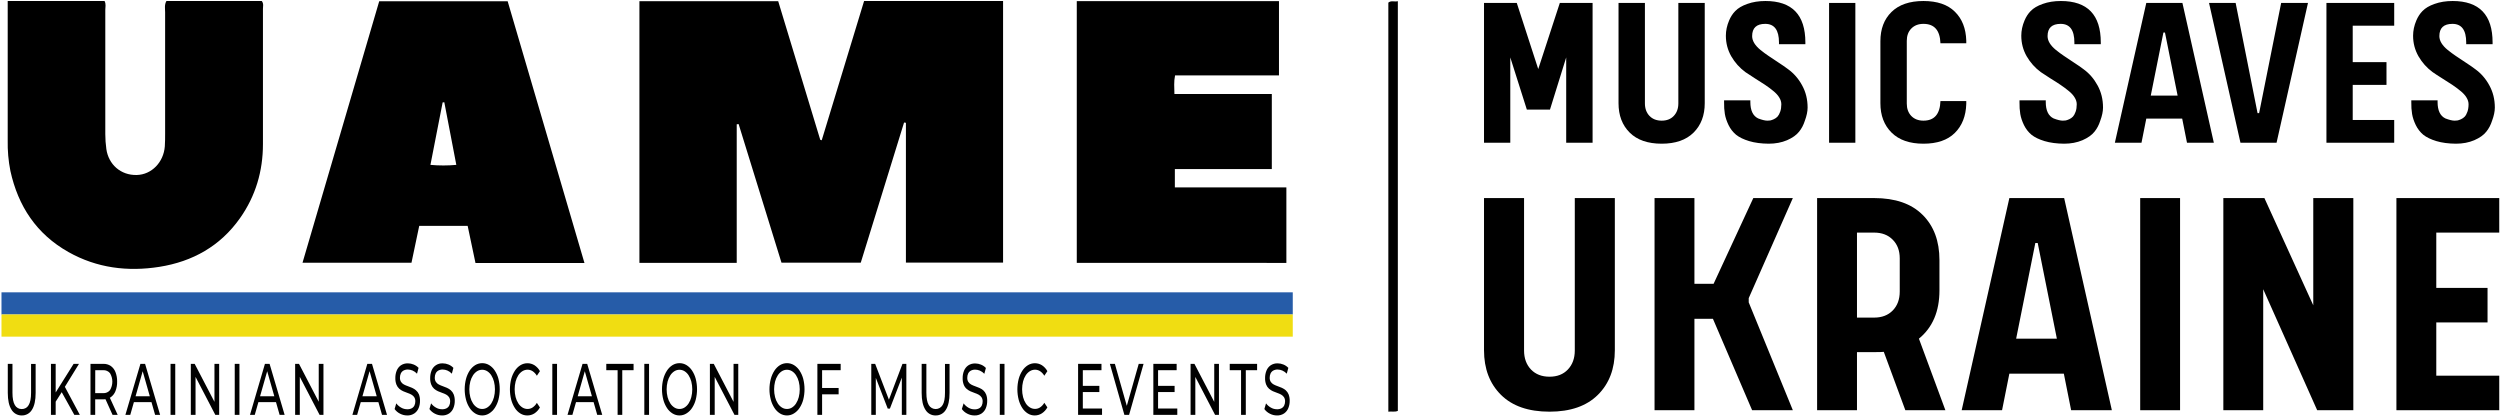
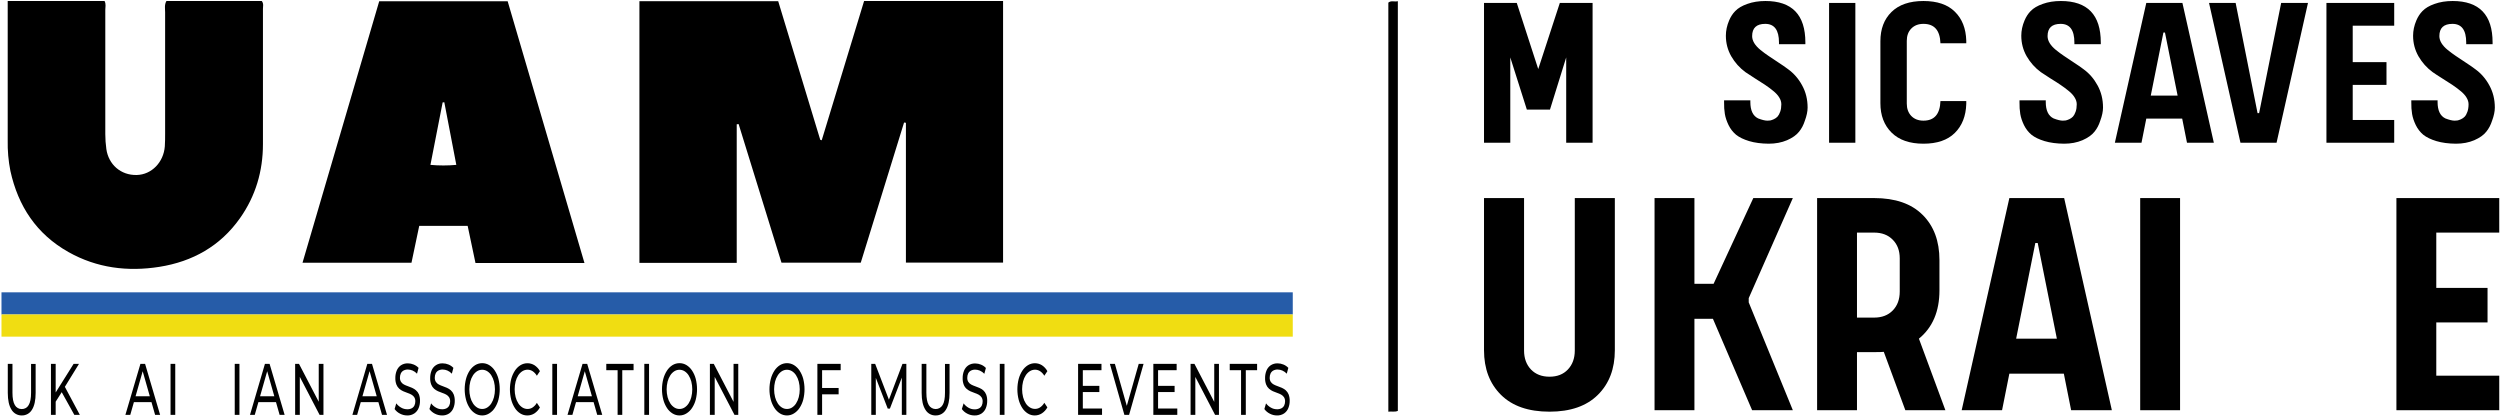
<svg xmlns="http://www.w3.org/2000/svg" width="1234" height="206" viewBox="0 0 1234 206" fill="none">
  <path d="M1202.55 185.438H1233.63V202.481H1182.87V97.767H1233.63V114.81H1202.55V142.108H1227.85V159.151H1202.55V185.438Z" fill="black" />
-   <path d="M1161.6 202.481H1143.76L1117.12 142.758V202.481H1097.44V97.767H1117.71L1141.83 150.702V97.767H1161.6V202.481Z" fill="black" />
  <path d="M1056.4 202.481V97.767H1076.08V202.481H1056.4Z" fill="black" />
  <path d="M991.82 97.767H1018.87L1042.41 202.481H1022.31L1018.71 184.427H991.82L988.219 202.481H968.285L991.82 97.767ZM1004.64 119.938L995.171 167.167H1015.27L1005.81 119.938H1004.64Z" fill="black" />
  <path d="M940.477 202.481L929.84 173.666C929.17 173.763 927.579 173.811 925.066 173.811H916.606V202.481H896.923V97.767H925.066C935.508 97.767 943.492 100.535 949.02 106.072C954.548 111.561 957.312 118.999 957.312 128.387V143.336C957.312 153.687 953.934 161.63 947.178 167.167L960.244 202.481H940.477ZM916.606 114.81V156.768H925.066C928.919 156.768 931.99 155.588 934.279 153.229C936.568 150.87 937.713 147.765 937.713 143.913V127.52C937.713 123.717 936.568 120.66 934.279 118.349C931.99 115.99 928.919 114.81 925.066 114.81H916.606Z" fill="black" />
  <path d="M845.497 157.346H836.368V202.481H816.685V97.767H836.368V140.086H845.832L865.431 97.767H884.947L863.17 147.163V149.257L884.947 202.481H864.845L845.497 157.346Z" fill="black" />
  <path d="M732.508 172.872V97.767H752.275V173.016C752.275 176.868 753.42 179.997 755.709 182.405C757.998 184.764 761.042 185.943 764.839 185.943C768.636 185.943 771.651 184.764 773.884 182.405C776.174 179.997 777.318 176.868 777.318 173.016V97.767H797.085V172.872C797.085 182.019 794.293 189.361 788.709 194.898C783.126 200.435 775.169 203.203 764.839 203.203C754.453 203.203 746.468 200.435 740.884 194.898C735.3 189.361 732.508 182.019 732.508 172.872Z" fill="black" />
  <path d="M1217.32 21.819V20.963C1217.32 14.84 1215.06 11.778 1210.53 11.778C1206.22 11.778 1204.07 13.793 1204.07 17.822C1204.07 18.996 1204.42 20.154 1205.12 21.296C1205.82 22.438 1206.83 23.548 1208.16 24.627C1209.48 25.705 1210.81 26.689 1212.13 27.577C1213.46 28.465 1215.07 29.544 1216.99 30.813C1218.9 32.05 1220.48 33.145 1221.73 34.097C1224.64 36.191 1226.98 38.871 1228.74 42.139C1230.55 45.407 1231.45 49.055 1231.45 53.084C1231.45 54.987 1230.99 57.177 1230.07 59.651C1229.41 61.713 1228.47 63.49 1227.25 64.981C1225.97 66.631 1223.98 68.042 1221.29 69.216C1218.61 70.358 1215.59 70.929 1212.24 70.929C1208.56 70.898 1205.34 70.469 1202.58 69.644C1199.86 68.82 1197.71 67.773 1196.12 66.504C1194.58 65.203 1193.35 63.617 1192.43 61.745C1191.51 59.842 1190.9 58.017 1190.61 56.272C1190.31 54.496 1190.18 52.529 1190.22 50.372V49.515H1203.19V50.372C1203.19 54.528 1204.48 57.224 1207.05 58.461C1208.97 59.191 1210.47 59.556 1211.58 59.556C1212.06 59.556 1212.54 59.524 1213.01 59.461C1213.49 59.366 1214.08 59.159 1214.78 58.842C1215.48 58.525 1216.09 58.097 1216.6 57.557C1217.12 56.986 1217.56 56.177 1217.93 55.13C1218.29 54.083 1218.48 52.862 1218.48 51.466C1218.48 50.324 1218.13 49.198 1217.43 48.087C1216.77 46.977 1215.75 45.883 1214.39 44.804C1213.03 43.694 1211.71 42.71 1210.42 41.853C1209.17 40.997 1207.53 39.95 1205.51 38.713C1203.48 37.444 1201.88 36.397 1200.71 35.572C1197.87 33.478 1195.55 30.877 1193.75 27.768C1191.99 24.659 1191.1 21.28 1191.1 17.631C1191.1 15.125 1191.64 12.619 1192.7 10.113C1193.48 8.273 1194.49 6.718 1195.74 5.449C1197.1 4.021 1199.09 2.848 1201.7 1.928C1204.35 0.976 1207.33 0.5 1210.64 0.5C1223.78 0.5 1230.34 7.321 1230.34 20.963V21.819H1217.32Z" fill="black" />
  <path d="M1161.3 59.223H1181.78V70.453H1148.33V1.452H1181.78V12.682H1161.3V30.67H1177.97V41.901H1161.3V59.223Z" fill="black" />
  <path d="M1123.71 70.453H1105.89L1090.38 1.452H1103.51L1114.33 55.844H1115.1L1125.98 1.452H1139.22L1123.71 70.453Z" fill="black" />
  <path d="M1059.41 1.452H1077.24L1092.75 70.453H1079.5L1077.13 58.557H1059.41L1057.04 70.453H1043.9L1059.41 1.452ZM1067.86 16.061L1061.62 47.183H1074.87L1068.63 16.061H1067.86Z" fill="black" />
  <path d="M1023.92 21.819V20.963C1023.92 14.84 1021.66 11.778 1017.14 11.778C1012.83 11.778 1010.68 13.793 1010.68 17.822C1010.68 18.996 1011.03 20.154 1011.73 21.296C1012.43 22.438 1013.44 23.548 1014.76 24.627C1016.09 25.705 1017.41 26.689 1018.74 27.577C1020.06 28.465 1021.68 29.544 1023.59 30.813C1025.51 32.05 1027.09 33.145 1028.34 34.097C1031.25 36.191 1033.58 38.871 1035.35 42.139C1037.15 45.407 1038.05 49.055 1038.05 53.084C1038.05 54.987 1037.59 57.177 1036.67 59.651C1036.01 61.713 1035.07 63.49 1033.86 64.981C1032.57 66.631 1030.58 68.042 1027.9 69.216C1025.21 70.358 1022.19 70.929 1018.85 70.929C1015.17 70.898 1011.95 70.469 1009.19 69.644C1006.46 68.82 1004.31 67.773 1002.73 66.504C1001.18 65.203 999.952 63.617 999.032 61.745C998.112 59.842 997.505 58.017 997.211 56.272C996.916 54.496 996.788 52.529 996.824 50.372V49.515H1009.79V50.372C1009.79 54.528 1011.08 57.224 1013.66 58.461C1015.57 59.191 1017.08 59.556 1018.18 59.556C1018.66 59.556 1019.14 59.524 1019.62 59.461C1020.1 59.366 1020.69 59.159 1021.39 58.842C1022.08 58.525 1022.69 58.097 1023.21 57.557C1023.72 56.986 1024.16 56.177 1024.53 55.13C1024.9 54.083 1025.08 52.862 1025.08 51.466C1025.08 50.324 1024.73 49.198 1024.03 48.087C1023.37 46.977 1022.36 45.883 1021 44.804C1019.64 43.694 1018.31 42.71 1017.02 41.853C1015.77 40.997 1014.14 39.95 1012.11 38.713C1010.09 37.444 1008.49 36.397 1007.31 35.572C1004.48 33.478 1002.16 30.877 1000.36 27.768C998.591 24.659 997.708 21.28 997.708 17.631C997.708 15.125 998.241 12.619 999.308 10.113C1000.08 8.273 1001.09 6.718 1002.34 5.449C1003.71 4.021 1005.69 2.848 1008.3 1.928C1010.95 0.976 1013.93 0.5 1017.25 0.5C1030.38 0.5 1036.95 7.321 1036.95 20.963V21.819H1023.92Z" fill="black" />
  <path d="M928.165 50.943V20.344C928.165 14.316 929.986 9.51 933.629 5.925C937.309 2.308 942.57 0.5 949.414 0.5C956.221 0.5 961.391 2.261 964.923 5.782C968.492 9.272 970.369 14.031 970.553 20.058V21.343H957.803C957.583 14.967 954.786 11.778 949.414 11.778C946.912 11.778 944.907 12.556 943.398 14.11C941.926 15.633 941.19 17.647 941.19 20.154V51.133C941.19 53.639 941.926 55.67 943.398 57.224C944.907 58.779 946.912 59.556 949.414 59.556C954.786 59.556 957.583 56.336 957.803 49.896H970.553V51.276C970.369 57.303 968.474 62.094 964.868 65.647C961.299 69.169 956.148 70.929 949.414 70.929C942.607 70.929 937.364 69.105 933.684 65.457C930.005 61.808 928.165 56.97 928.165 50.943Z" fill="black" />
  <path d="M902.833 70.453V1.452H915.803V70.453H902.833Z" fill="black" />
  <path d="M878.106 21.819V20.963C878.106 14.84 875.843 11.778 871.317 11.778C867.012 11.778 864.859 13.793 864.859 17.822C864.859 18.996 865.209 20.154 865.908 21.296C866.607 22.438 867.619 23.548 868.944 24.627C870.268 25.705 871.593 26.689 872.918 27.577C874.242 28.465 875.861 29.544 877.774 30.813C879.688 32.05 881.27 33.145 882.521 34.097C885.428 36.191 887.764 38.871 889.53 42.139C891.333 45.407 892.235 49.055 892.235 53.084C892.235 54.987 891.775 57.177 890.855 59.651C890.193 61.713 889.255 63.49 888.04 64.981C886.752 66.631 884.766 68.042 882.079 69.216C879.393 70.358 876.376 70.929 873.028 70.929C869.348 70.898 866.129 70.469 863.369 69.644C860.646 68.82 858.494 67.773 856.912 66.504C855.366 65.203 854.134 63.617 853.214 61.745C852.294 59.842 851.687 58.017 851.392 56.272C851.098 54.496 850.969 52.529 851.006 50.372V49.515H863.976V50.372C863.976 54.528 865.264 57.224 867.84 58.461C869.753 59.191 871.262 59.556 872.366 59.556C872.844 59.556 873.322 59.524 873.801 59.461C874.279 59.366 874.868 59.159 875.567 58.842C876.266 58.525 876.873 58.097 877.388 57.557C877.903 56.986 878.345 56.177 878.713 55.13C879.081 54.083 879.265 52.862 879.265 51.466C879.265 50.324 878.915 49.198 878.216 48.087C877.554 46.977 876.542 45.883 875.18 44.804C873.819 43.694 872.494 42.71 871.207 41.853C869.956 40.997 868.318 39.95 866.294 38.713C864.271 37.444 862.67 36.397 861.493 35.572C858.659 33.478 856.341 30.877 854.538 27.768C852.772 24.659 851.889 21.28 851.889 17.631C851.889 15.125 852.423 12.619 853.49 10.113C854.262 8.273 855.274 6.718 856.525 5.449C857.887 4.021 859.874 2.848 862.486 1.928C865.135 0.976 868.116 0.5 871.427 0.5C884.563 0.5 891.131 7.321 891.131 20.963V21.819H878.106Z" fill="black" />
-   <path d="M798.905 50.943V1.452H811.93V51.038C811.93 53.576 812.685 55.638 814.193 57.224C815.702 58.779 817.707 59.556 820.209 59.556C822.711 59.556 824.698 58.779 826.17 57.224C827.678 55.638 828.433 53.576 828.433 51.038V1.452H841.458V50.943C841.458 56.97 839.618 61.808 835.939 65.457C832.259 69.105 827.016 70.929 820.209 70.929C813.365 70.929 808.104 69.105 804.424 65.457C800.745 61.808 798.905 56.97 798.905 50.943Z" fill="black" />
  <path d="M765.072 54.083H753.647L745.479 28.339V70.453H732.508V1.452H748.68L759.277 34.097L769.929 1.452H786.1V70.453H773.075V28.339L765.072 54.083Z" fill="black" />
  <path d="M363.647 61.348V129.753H315.615V0.599H384.12L404.872 69.004L405.606 69.235L426.515 0.508H495.118V129.613H447.16V60.606L446.245 60.474C439.19 83.436 432.067 106.496 424.874 129.655H385.743C378.763 107.073 371.675 84.161 364.587 61.249L363.647 61.348Z" fill="black" />
  <path d="M82.139 0.508H129.207C130.254 1.802 129.784 3.17 129.792 4.431V71.114C129.792 84.457 126.182 96.746 118.468 107.682C108.743 121.471 95.087 129.111 78.669 131.715C63.01 134.187 47.829 132.317 33.761 124.396C18.044 115.52 8.978 101.839 5.138 84.408C4.146 79.405 3.698 74.31 3.802 69.21V0.5H51.604C52.428 2.008 51.967 3.492 51.975 4.893V66.145C51.974 68.626 52.148 71.105 52.494 73.562C53.565 81.169 59.574 86.559 67.469 86.378C74.886 86.213 80.771 80.04 81.356 72.243C81.504 70.109 81.504 67.966 81.504 65.823V6.055C81.504 4.258 81.068 2.396 82.139 0.508Z" fill="black" />
  <path d="M288.492 129.819H234.699C233.405 123.679 232.136 117.647 230.834 111.482H206.933C205.689 117.408 204.419 123.424 203.109 129.679H149.324C161.942 86.674 174.519 43.818 187.178 0.624H250.581C263.149 43.447 275.734 86.353 288.492 129.819ZM219.312 50.477L218.488 50.551C216.493 60.738 214.507 70.925 212.463 81.383C216.713 81.771 220.988 81.771 225.238 81.383C223.26 70.941 221.282 60.705 219.312 50.477Z" fill="black" />
-   <path d="M531.497 129.737V0.558H631.303V37.225H580.007C579.356 40.389 579.636 43.101 579.694 46.414H627.767V83.444H579.908V92.51H634.954V129.77L531.497 129.737Z" fill="black" />
  <path d="M689.975 202.816C688.417 203.475 687.008 202.98 685.285 203.203V1.291C686.719 0.113 688.211 1.019 689.975 0.591V202.816Z" fill="black" />
  <path d="M638.11 144.292H0.736V155.237H638.11V144.292Z" fill="#265CA8" />
  <path d="M638.11 155.228H0.736V166.173H638.11V155.228Z" fill="#F0DD12" />
  <path d="M10.708 205.065C9.694 205.075 8.696 204.817 7.813 204.318C6.93 203.819 6.195 203.096 5.681 202.222C4.461 200.326 3.848 197.557 3.843 193.914V179.599H6.15V193.816C6.15 196.618 6.549 198.667 7.345 199.964C7.678 200.567 8.17 201.067 8.767 201.41C9.364 201.753 10.044 201.925 10.733 201.909C11.424 201.927 12.107 201.756 12.707 201.413C13.307 201.07 13.802 200.569 14.137 199.964C14.933 198.678 15.332 196.629 15.332 193.816V179.64H17.59V193.956C17.59 197.598 16.983 200.368 15.768 202.263C15.251 203.139 14.509 203.86 13.619 204.352C12.73 204.845 11.725 205.091 10.708 205.065V205.065Z" fill="black" />
  <path d="M25.148 204.777V179.599H27.48V204.777H25.148ZM27.2 198.703L27.109 194.31L36.34 179.599H38.993L31.823 191.252L30.521 193.486L27.2 198.703ZM36.686 204.777L30.01 192.761L31.568 190.099L39.406 204.777H36.686Z" fill="black" />
-   <path d="M44.664 204.777V179.599H51.01C52.306 179.559 53.584 179.919 54.669 180.629C55.721 181.39 56.529 182.441 56.993 183.654C57.57 185.157 57.849 186.758 57.817 188.368C57.859 189.97 57.579 191.565 56.993 193.057C56.531 194.267 55.722 195.313 54.669 196.066C53.587 196.786 52.309 197.152 51.01 197.112H45.941L46.988 195.464V204.777H44.664ZM46.988 195.818L45.941 194.055H50.944C51.583 194.093 52.222 193.978 52.807 193.719C53.392 193.459 53.906 193.063 54.306 192.563C55.056 191.298 55.452 189.855 55.452 188.384C55.452 186.914 55.056 185.471 54.306 184.206C53.9 183.708 53.381 183.314 52.792 183.057C52.202 182.801 51.56 182.689 50.919 182.731H45.974L47.021 180.926L46.988 195.818ZM55.551 204.777L51.43 195.645H53.902L58.089 204.777H55.551Z" fill="black" />
  <path d="M61.897 204.777L69.314 179.599H71.614L79.031 204.777H76.559L69.966 181.61H70.897L64.303 204.777H61.897ZM65.02 198.48L65.655 195.604H74.836L75.504 198.48H65.02Z" fill="black" />
  <path d="M84.182 204.777V179.599H86.506V204.777H84.182Z" fill="black" />
-   <path d="M94.188 204.777V179.599H96.091L106.863 200.285H105.858V179.599H108.182V204.777H106.278L95.514 184.09H96.52V204.777H94.188Z" fill="black" />
  <path d="M115.864 204.777V179.599H118.188V204.777H115.864Z" fill="black" />
  <path d="M123.396 204.777L130.773 179.599H133.072L140.49 204.777H138.017L131.424 181.61H132.347L125.754 204.777H123.396ZM126.537 198.48L127.163 195.604H136.328L137.003 198.48H126.537Z" fill="black" />
  <path d="M145.681 204.777V179.599H147.585L158.357 200.285H157.327V179.599H159.659V204.777H157.747L146.983 184.09H147.981V204.777H145.681Z" fill="black" />
  <path d="M173.942 204.777L181.31 179.599H183.618L191.035 204.777H188.563L181.969 181.61H182.876L176.283 204.777H173.942ZM177.082 198.48L177.708 195.604H186.873L187.549 198.48H177.082Z" fill="black" />
  <path d="M201.008 205.065C199.767 205.065 198.545 204.762 197.447 204.184C196.382 203.654 195.465 202.87 194.777 201.901L195.601 199.099C196.235 199.955 197.044 200.665 197.975 201.184C198.883 201.721 199.919 202.006 200.975 202.008C201.772 202.049 202.566 201.876 203.274 201.505C203.847 201.197 204.304 200.711 204.576 200.12C204.864 199.496 205.008 198.814 204.996 198.126C205.029 197.392 204.839 196.665 204.453 196.041C204.086 195.51 203.601 195.072 203.035 194.763C202.422 194.43 201.779 194.154 201.115 193.939C200.399 193.706 199.697 193.431 199.013 193.115C198.311 192.799 197.659 192.382 197.076 191.879C196.457 191.318 195.978 190.621 195.675 189.843C195.279 188.791 195.097 187.67 195.139 186.547C195.123 185.323 195.347 184.107 195.799 182.97C196.211 181.914 196.921 181 197.843 180.341C198.885 179.648 200.12 179.302 201.37 179.352C202.336 179.357 203.291 179.553 204.181 179.928C205.097 180.298 205.924 180.86 206.604 181.577L205.837 184.453C205.218 183.783 204.466 183.25 203.628 182.887C202.913 182.583 202.147 182.418 201.37 182.401C200.583 182.374 199.803 182.559 199.112 182.937C198.545 183.274 198.096 183.777 197.826 184.379C197.546 185.012 197.406 185.698 197.414 186.39C197.375 187.139 197.568 187.881 197.966 188.516C198.32 189.045 198.798 189.478 199.359 189.777C199.976 190.104 200.618 190.38 201.279 190.601C201.972 190.857 202.672 191.137 203.381 191.426C204.079 191.737 204.729 192.148 205.31 192.645C205.947 193.188 206.449 193.87 206.777 194.64C207.163 195.675 207.345 196.775 207.312 197.879C207.328 199.091 207.099 200.294 206.637 201.414C206.213 202.476 205.489 203.39 204.551 204.043C203.508 204.75 202.267 205.108 201.008 205.065V205.065Z" fill="black" />
  <path d="M218.2 205.065C216.959 205.065 215.737 204.762 214.64 204.184C213.575 203.654 212.658 202.87 211.969 201.901L212.793 199.098C213.431 199.951 214.24 200.661 215.167 201.184C216.075 201.721 217.111 202.006 218.167 202.008C218.967 202.049 219.764 201.876 220.475 201.505C221.042 201.19 221.498 200.706 221.777 200.12C222.065 199.496 222.206 198.814 222.189 198.126C222.221 197.392 222.032 196.665 221.645 196.041C221.279 195.51 220.793 195.072 220.227 194.763C219.614 194.43 218.971 194.154 218.307 193.939C217.591 193.706 216.889 193.431 216.205 193.115C215.504 192.799 214.851 192.382 214.269 191.879C213.65 191.318 213.17 190.621 212.868 189.843C212.471 188.791 212.289 187.67 212.332 186.546C212.323 185.323 212.547 184.109 212.991 182.97C213.414 181.852 214.182 180.899 215.184 180.248C216.186 179.597 217.37 179.283 218.563 179.352C219.531 179.356 220.489 179.552 221.381 179.928C222.295 180.298 223.119 180.86 223.796 181.577L223.03 184.453C222.41 183.783 221.658 183.25 220.821 182.887C220.106 182.583 219.339 182.418 218.563 182.401C217.775 182.374 216.995 182.559 216.304 182.937C215.738 183.274 215.289 183.777 215.019 184.379C214.739 185.012 214.598 185.698 214.607 186.39C214.567 187.139 214.76 187.881 215.159 188.516C215.519 189.048 216.006 189.481 216.576 189.777C217.193 190.104 217.835 190.38 218.497 190.601C219.189 190.857 219.889 191.137 220.598 191.426C221.298 191.734 221.948 192.145 222.527 192.645C223.146 193.201 223.628 193.892 223.936 194.664C224.323 195.699 224.505 196.799 224.472 197.903C224.488 199.116 224.258 200.318 223.796 201.439C223.376 202.5 222.654 203.414 221.719 204.068C220.678 204.759 219.448 205.107 218.2 205.065V205.065Z" fill="black" />
  <path d="M238.037 205.065C236.818 205.073 235.621 204.736 234.584 204.093C233.477 203.404 232.537 202.478 231.831 201.381C231.007 200.116 230.394 198.724 230.018 197.261C229.153 193.912 229.153 190.398 230.018 187.049C230.397 185.587 231.01 184.196 231.831 182.928C232.536 181.835 233.473 180.909 234.576 180.217C235.616 179.586 236.809 179.253 238.025 179.253C239.241 179.253 240.434 179.586 241.474 180.217C242.574 180.905 243.511 181.825 244.218 182.912C245.041 184.164 245.654 185.542 246.032 186.992C246.881 190.37 246.881 193.907 246.032 197.285C245.654 198.735 245.041 200.113 244.218 201.365C243.513 202.454 242.576 203.374 241.474 204.06C240.448 204.717 239.255 205.066 238.037 205.065V205.065ZM238.037 201.868C238.914 201.869 239.773 201.617 240.51 201.142C241.319 200.622 242.002 199.93 242.512 199.115C243.107 198.164 243.552 197.127 243.831 196.041C244.466 193.511 244.466 190.864 243.831 188.335C243.549 187.25 243.104 186.213 242.512 185.261C242.002 184.446 241.319 183.753 240.51 183.233C239.756 182.761 238.885 182.51 237.996 182.51C237.107 182.51 236.236 182.761 235.482 183.233C234.677 183.76 233.991 184.451 233.471 185.261C232.865 186.208 232.414 187.246 232.136 188.335C231.502 190.864 231.502 193.511 232.136 196.041C232.411 197.131 232.862 198.17 233.471 199.115C233.987 199.928 234.673 200.62 235.482 201.142C236.244 201.631 237.133 201.883 238.037 201.868Z" fill="black" />
  <path d="M260.298 205.065C259.087 205.079 257.898 204.747 256.869 204.109C255.771 203.427 254.842 202.506 254.15 201.414C253.339 200.157 252.73 198.78 252.345 197.335C251.479 193.958 251.479 190.418 252.345 187.041C252.733 185.595 253.345 184.218 254.158 182.961C254.86 181.873 255.795 180.952 256.894 180.266C257.933 179.628 259.128 179.29 260.347 179.29C261.567 179.29 262.762 179.628 263.801 180.266C264.933 181.006 265.864 182.014 266.512 183.2L264.996 185.467C264.475 184.569 263.76 183.801 262.902 183.217C262.166 182.739 261.308 182.481 260.43 182.475C259.53 182.477 258.649 182.728 257.883 183.2C257.067 183.716 256.373 184.402 255.847 185.211C255.244 186.16 254.793 187.197 254.512 188.285C253.878 190.826 253.878 193.484 254.512 196.024C254.793 197.113 255.244 198.15 255.847 199.098C256.364 199.921 257.057 200.619 257.875 201.142C258.637 201.622 259.521 201.873 260.421 201.868C261.301 201.869 262.161 201.611 262.894 201.126C263.761 200.539 264.477 199.757 264.987 198.843L266.504 201.109C265.854 202.299 264.923 203.312 263.792 204.06C262.749 204.725 261.535 205.074 260.298 205.065V205.065Z" fill="black" />
  <path d="M272.627 204.777V179.599H274.952V204.777H272.627Z" fill="black" />
  <path d="M280.127 204.777L287.544 179.599H289.844L297.261 204.777H294.789L288.196 181.61H289.127L282.534 204.777H280.127ZM283.267 198.48L283.902 195.604H293.058L293.734 198.48H283.267Z" fill="black" />
  <path d="M304.852 204.777V182.731H299.264V179.599H312.731V182.731H307.151V204.777H304.852Z" fill="black" />
  <path d="M318.039 204.777V179.599H320.371V204.777H318.039Z" fill="black" />
  <path d="M335.429 205.065C334.209 205.073 333.012 204.736 331.976 204.093C330.865 203.406 329.921 202.48 329.215 201.381C328.395 200.113 327.783 198.722 327.401 197.261C326.536 193.912 326.536 190.398 327.401 187.049C327.784 185.588 328.396 184.198 329.215 182.928C329.92 181.835 330.857 180.909 331.959 180.217C332.999 179.586 334.192 179.253 335.408 179.253C336.624 179.253 337.817 179.586 338.857 180.217C339.957 180.905 340.894 181.825 341.602 182.912C342.425 184.164 343.037 185.542 343.415 186.992C344.272 190.369 344.272 193.908 343.415 197.285C343.037 198.735 342.425 200.113 341.602 201.365C340.896 202.454 339.959 203.374 338.857 204.06C337.833 204.714 336.644 205.062 335.429 205.065V205.065ZM335.429 201.868C336.306 201.87 337.165 201.618 337.901 201.142C338.71 200.622 339.394 199.93 339.904 199.115C340.505 198.166 340.953 197.129 341.231 196.041C341.866 193.511 341.866 190.864 341.231 188.335C340.947 187.249 340.5 186.212 339.904 185.261C339.394 184.446 338.71 183.753 337.901 183.233C337.15 182.761 336.28 182.51 335.392 182.51C334.504 182.51 333.634 182.761 332.882 183.233C332.069 183.753 331.38 184.445 330.863 185.261C330.265 186.212 329.815 187.249 329.528 188.335C328.893 190.864 328.893 193.511 329.528 196.041C329.809 197.129 330.259 198.167 330.863 199.115C331.377 199.93 332.064 200.622 332.874 201.142C333.635 201.631 334.524 201.883 335.429 201.868V201.868Z" fill="black" />
  <path d="M350.403 204.777V179.599H352.315L363.079 200.285H362.082V179.599H364.406V204.777H362.543L351.771 184.09H352.777V204.777H350.403Z" fill="black" />
  <path d="M388.479 205.065C387.26 205.073 386.063 204.736 385.026 204.093C383.919 203.404 382.979 202.478 382.273 201.381C381.449 200.116 380.836 198.724 380.46 197.261C379.578 193.914 379.578 190.396 380.46 187.049C380.839 185.587 381.452 184.196 382.273 182.928C382.979 181.834 383.916 180.909 385.018 180.217C386.056 179.586 387.248 179.252 388.463 179.252C389.678 179.252 390.87 179.586 391.908 180.217C393.008 180.905 393.945 181.825 394.652 182.912C395.478 184.163 396.093 185.542 396.474 186.992C397.323 190.37 397.323 193.907 396.474 197.285C396.093 198.735 395.478 200.113 394.652 201.365C393.947 202.454 393.01 203.374 391.908 204.06C390.885 204.717 389.695 205.066 388.479 205.065V205.065ZM388.479 201.868C389.356 201.869 390.215 201.617 390.952 201.142C391.76 200.624 392.441 199.931 392.946 199.115C393.547 198.166 393.995 197.129 394.273 196.041C394.908 193.511 394.908 190.864 394.273 188.335C393.995 187.247 393.547 186.21 392.946 185.261C392.441 184.444 391.76 183.752 390.952 183.233C390.199 182.761 389.327 182.51 388.438 182.51C387.549 182.51 386.678 182.761 385.924 183.233C385.115 183.755 384.429 184.447 383.914 185.261C383.307 186.208 382.856 187.245 382.578 188.335C381.944 190.864 381.944 193.511 382.578 196.041C382.853 197.131 383.304 198.17 383.914 199.115C384.428 199.93 385.114 200.622 385.924 201.142C386.686 201.631 387.575 201.883 388.479 201.868Z" fill="black" />
  <path d="M405.787 204.777H403.462V179.599H414.951V182.731H405.787V204.777ZM405.556 191.508H413.946V194.64H405.556V191.508Z" fill="black" />
  <path d="M430.067 204.777V179.599H431.979L439.281 198.629H438.259L445.462 179.599H447.374V204.777H445.141V184.997H445.677L439.256 201.686H438.185L431.715 184.997H432.3V204.777H430.067Z" fill="black" />
  <path d="M461.813 205.065C460.795 205.086 459.79 204.833 458.903 204.333C458.016 203.832 457.279 203.104 456.77 202.222C455.539 200.326 454.926 197.557 454.932 193.914V179.599H457.256V193.816C457.256 196.618 457.657 198.667 458.459 199.964C458.807 200.555 459.303 201.045 459.899 201.386C460.494 201.727 461.169 201.906 461.855 201.906C462.541 201.906 463.215 201.727 463.81 201.386C464.406 201.045 464.902 200.555 465.25 199.964C466.074 198.67 466.445 196.618 466.445 193.816V179.64H468.703V193.956C468.703 197.598 468.094 200.368 466.874 202.263C466.356 203.139 465.614 203.86 464.725 204.352C463.835 204.845 462.83 205.091 461.813 205.065Z" fill="black" />
  <path d="M481.008 205.065C479.767 205.069 478.544 204.766 477.448 204.184C476.381 203.655 475.461 202.87 474.77 201.901L475.635 199.098C476.266 199.97 477.075 200.697 478.008 201.233C478.917 201.771 479.953 202.055 481.008 202.057C481.805 202.091 482.598 201.918 483.308 201.554C483.876 201.24 484.331 200.756 484.61 200.17C484.898 199.545 485.041 198.863 485.03 198.175C485.064 197.44 484.871 196.712 484.478 196.09C484.112 195.559 483.627 195.122 483.061 194.813C482.449 194.481 481.809 194.205 481.149 193.989C480.43 193.756 479.725 193.48 479.039 193.164C478.338 192.85 477.688 192.433 477.11 191.928C476.485 191.372 476.001 190.674 475.701 189.893C475.305 188.84 475.123 187.719 475.165 186.596C475.151 185.371 475.378 184.156 475.833 183.019C476.245 181.963 476.955 181.05 477.877 180.39C478.919 179.697 480.153 179.351 481.404 179.401C482.369 179.41 483.324 179.606 484.214 179.978C485.131 180.347 485.958 180.909 486.637 181.626L485.863 184.503C485.244 183.832 484.491 183.299 483.654 182.937C482.942 182.631 482.178 182.466 481.404 182.45C480.617 182.423 479.837 182.608 479.146 182.986C478.577 183.323 478.125 183.827 477.852 184.428C477.575 185.062 477.437 185.748 477.448 186.439C477.406 187.187 477.596 187.93 477.992 188.566C478.355 189.095 478.841 189.528 479.41 189.827C480.026 190.154 480.668 190.429 481.33 190.651C482.03 190.906 482.731 191.186 483.431 191.475C484.122 191.777 484.766 192.177 485.344 192.662C485.959 193.219 486.438 193.91 486.745 194.681C487.139 195.714 487.321 196.815 487.28 197.92C487.291 199.131 487.064 200.332 486.613 201.456C486.19 202.517 485.465 203.431 484.528 204.085C483.487 204.774 482.255 205.117 481.008 205.065V205.065Z" fill="black" />
  <path d="M493.494 204.777V179.599H495.818V204.777H493.494Z" fill="black" />
  <path d="M510.777 205.065C509.566 205.083 508.376 204.751 507.349 204.109C506.252 203.423 505.32 202.503 504.621 201.414C503.81 200.158 503.203 198.781 502.824 197.335C501.959 193.958 501.959 190.418 502.824 187.041C503.207 185.593 503.819 184.216 504.637 182.961C505.339 181.875 506.27 180.955 507.365 180.266C508.405 179.626 509.602 179.287 510.823 179.287C512.044 179.287 513.24 179.626 514.28 180.266C515.41 181.006 516.338 182.014 516.983 183.2L515.475 185.467C514.955 184.569 514.239 183.801 513.382 183.217C512.645 182.739 511.787 182.481 510.909 182.475C510.01 182.477 509.128 182.728 508.363 183.2C507.547 183.716 506.852 184.402 506.327 185.211C505.717 186.156 505.266 187.195 504.992 188.285C504.357 190.826 504.357 193.484 504.992 196.024C505.263 197.116 505.714 198.155 506.327 199.098C506.848 199.912 507.543 200.599 508.363 201.109C509.125 201.589 510.009 201.84 510.909 201.835C511.788 201.836 512.649 201.578 513.382 201.093C514.248 200.506 514.965 199.724 515.475 198.81L516.983 201.076C516.336 202.266 515.408 203.279 514.28 204.027C513.237 204.703 512.021 205.064 510.777 205.065V205.065Z" fill="black" />
  <path d="M534.48 201.645H543.966V204.777H532.147V179.599H543.686V182.731H534.48V201.645ZM534.266 190.461H542.639V193.519H534.266V190.461Z" fill="black" />
  <path d="M554.994 204.777L547.832 179.599H550.305L556.898 202.832H555.48L562.074 179.599H564.464L557.318 204.777H554.994Z" fill="black" />
  <path d="M571.625 201.645H581.111V204.777H569.292V179.599H580.79V182.731H571.625V201.645ZM571.411 190.461H579.784V193.519H571.411V190.461Z" fill="black" />
  <path d="M587.671 204.777V179.599H589.575L600.347 200.285H599.349V179.599H601.673V204.777H599.761L588.998 184.09H590.012V204.777H587.671Z" fill="black" />
  <path d="M612.586 204.777V182.731H606.998V179.599H620.506V182.731H614.926V204.777H612.586Z" fill="black" />
  <path d="M630.33 205.065C629.088 205.069 627.865 204.766 626.769 204.184C625.702 203.655 624.782 202.87 624.091 201.901L624.915 199.099C625.549 199.955 626.358 200.665 627.289 201.184C628.197 201.721 629.233 202.006 630.289 202.008C631.086 202.049 631.88 201.876 632.588 201.505C633.156 201.19 633.611 200.706 633.89 200.12C634.178 199.496 634.322 198.814 634.31 198.126C634.343 197.392 634.154 196.665 633.767 196.041C633.396 195.514 632.911 195.078 632.349 194.763C631.733 194.435 631.091 194.159 630.429 193.939C629.71 193.705 629.006 193.43 628.319 193.115C627.619 192.799 626.97 192.382 626.39 191.879C625.769 191.319 625.286 190.622 624.981 189.843C624.585 188.791 624.403 187.67 624.445 186.547C624.431 185.322 624.658 184.107 625.113 182.97C625.525 181.914 626.235 181 627.157 180.341C628.199 179.648 629.434 179.302 630.684 179.352C631.65 179.357 632.605 179.553 633.495 179.928C634.411 180.298 635.238 180.86 635.918 181.577L635.151 184.453C634.532 183.783 633.78 183.25 632.942 182.887C632.227 182.583 631.461 182.418 630.684 182.401C629.897 182.374 629.117 182.559 628.426 182.937C627.857 183.274 627.406 183.777 627.132 184.379C626.855 185.013 626.717 185.698 626.728 186.39C626.687 187.138 626.877 187.88 627.272 188.516C627.64 189.041 628.125 189.473 628.69 189.777C629.308 190.101 629.95 190.376 630.61 190.601C631.311 190.857 632.011 191.137 632.72 191.426C633.418 191.737 634.067 192.148 634.648 192.645C635.263 193.205 635.745 193.895 636.058 194.665C636.444 195.699 636.626 196.799 636.593 197.903C636.601 199.115 636.372 200.316 635.918 201.439C635.495 202.501 634.77 203.415 633.832 204.068C632.798 204.759 631.573 205.108 630.33 205.065V205.065Z" fill="black" />
</svg>